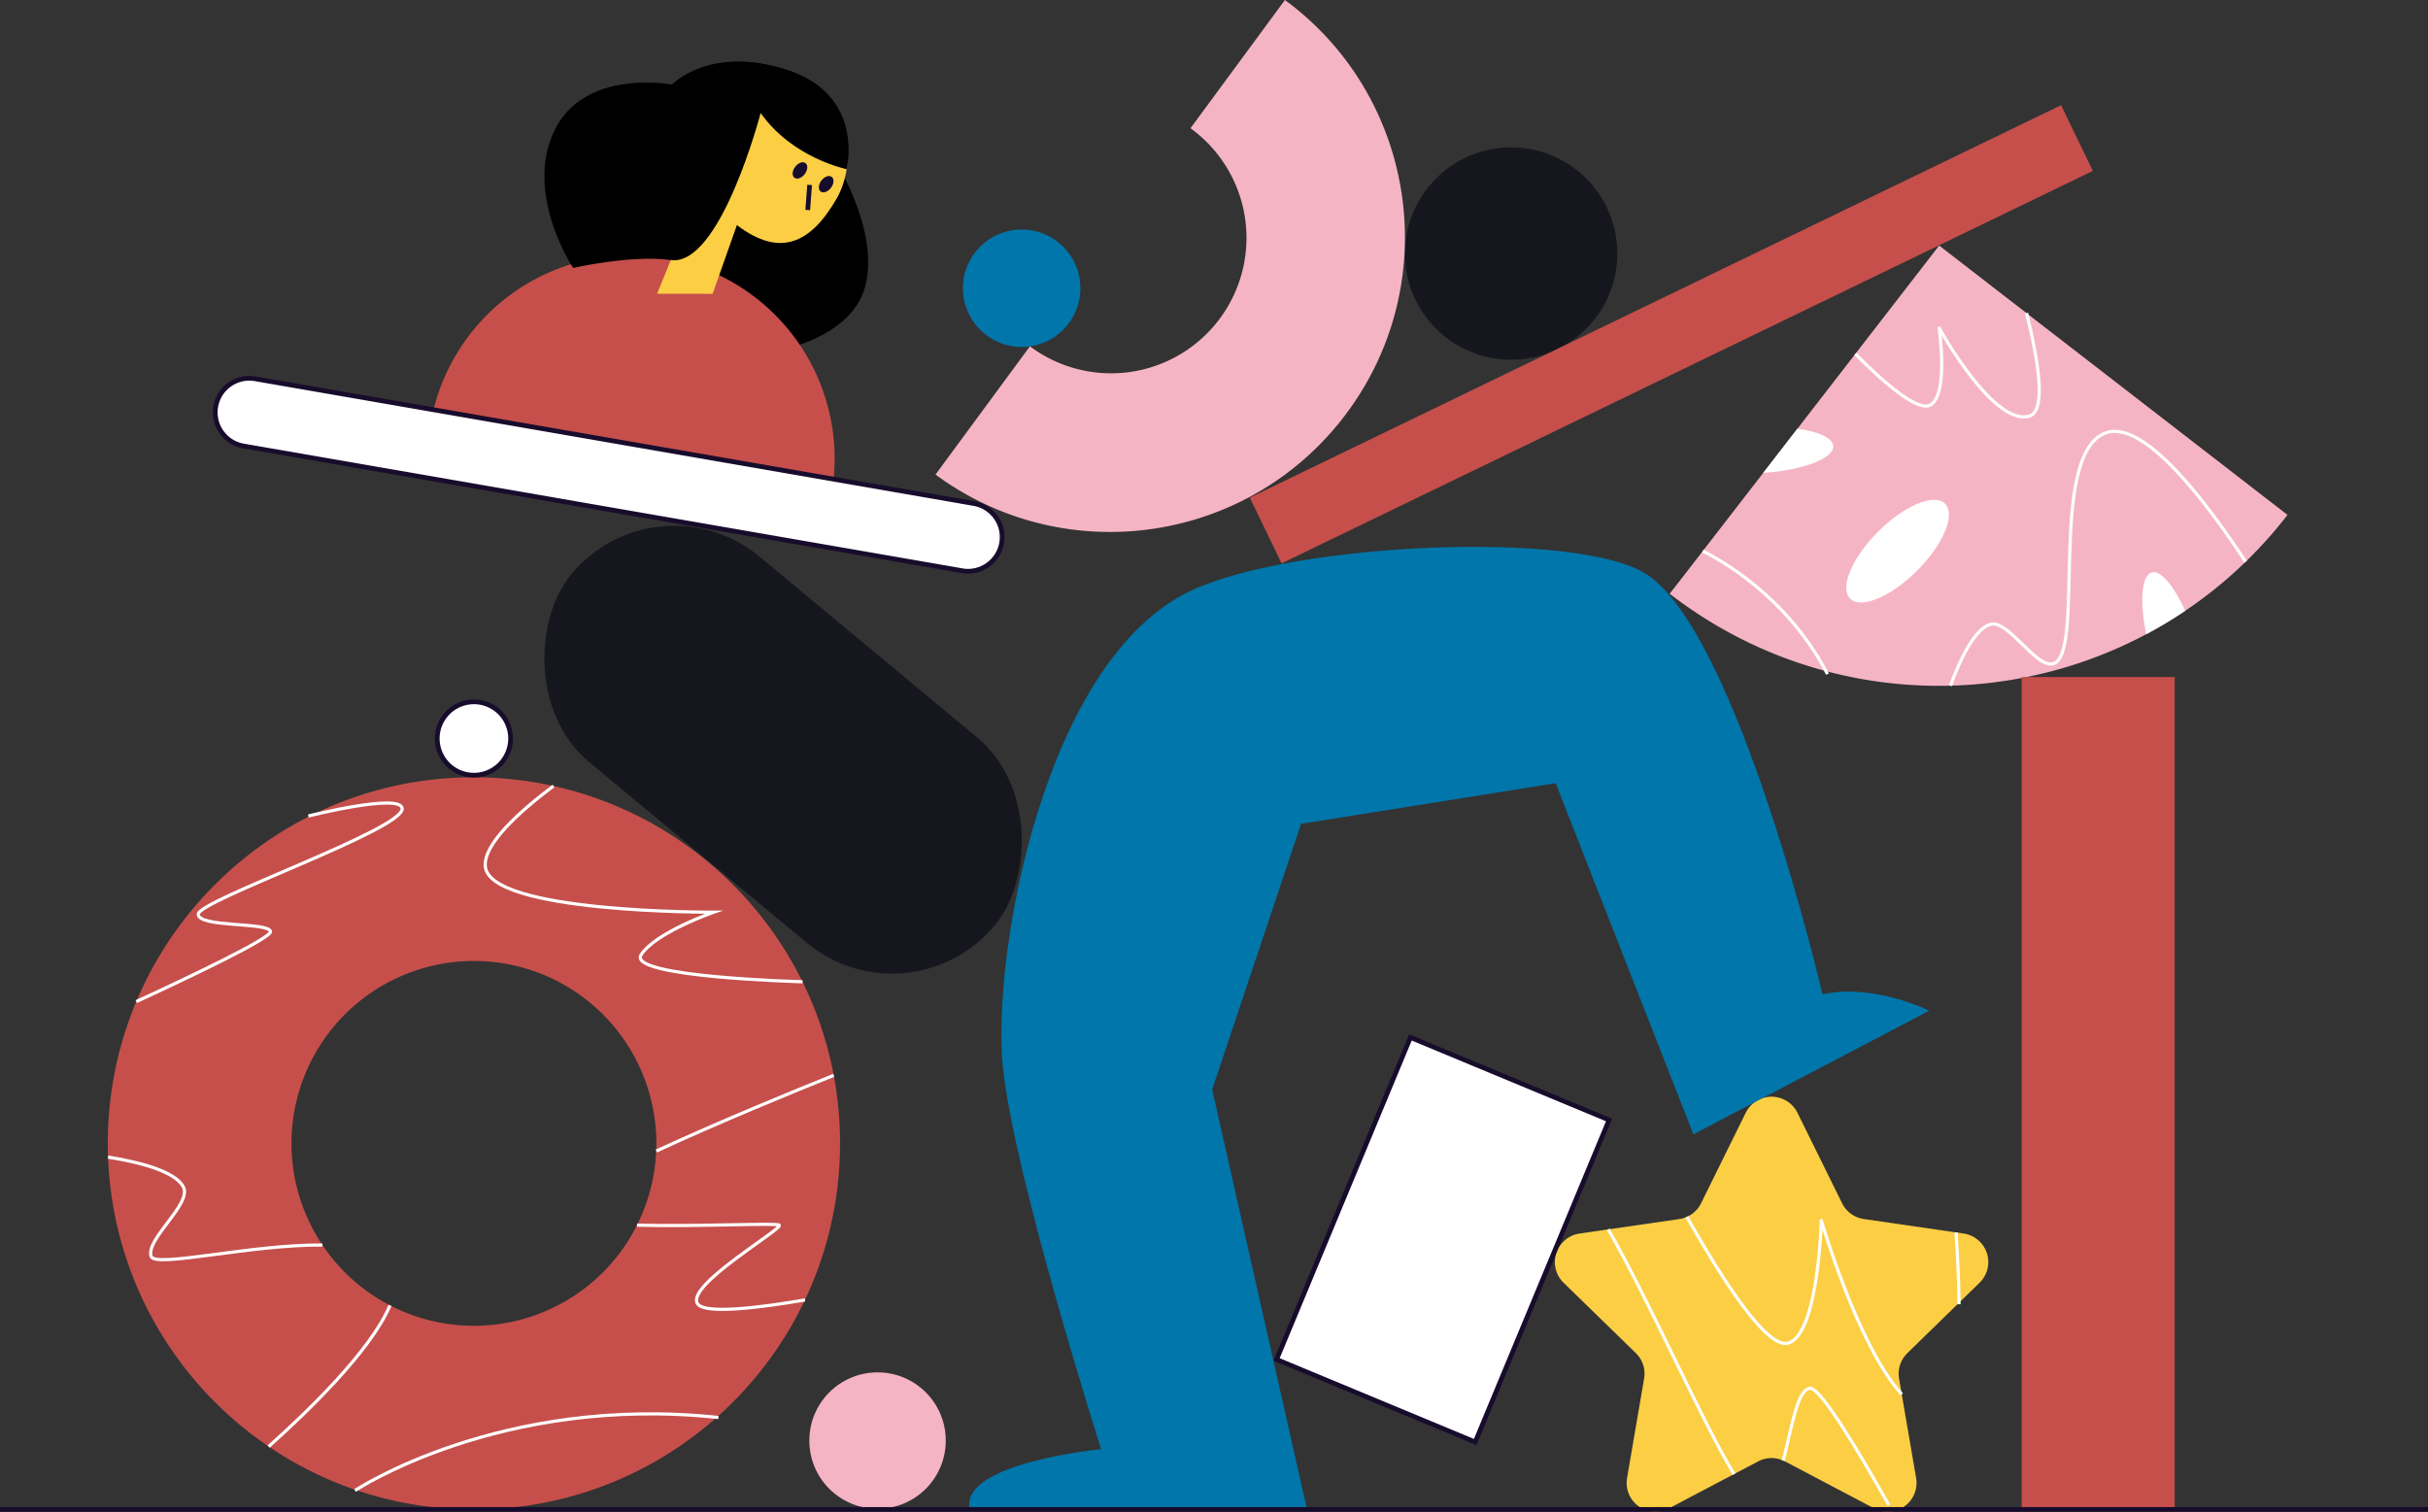
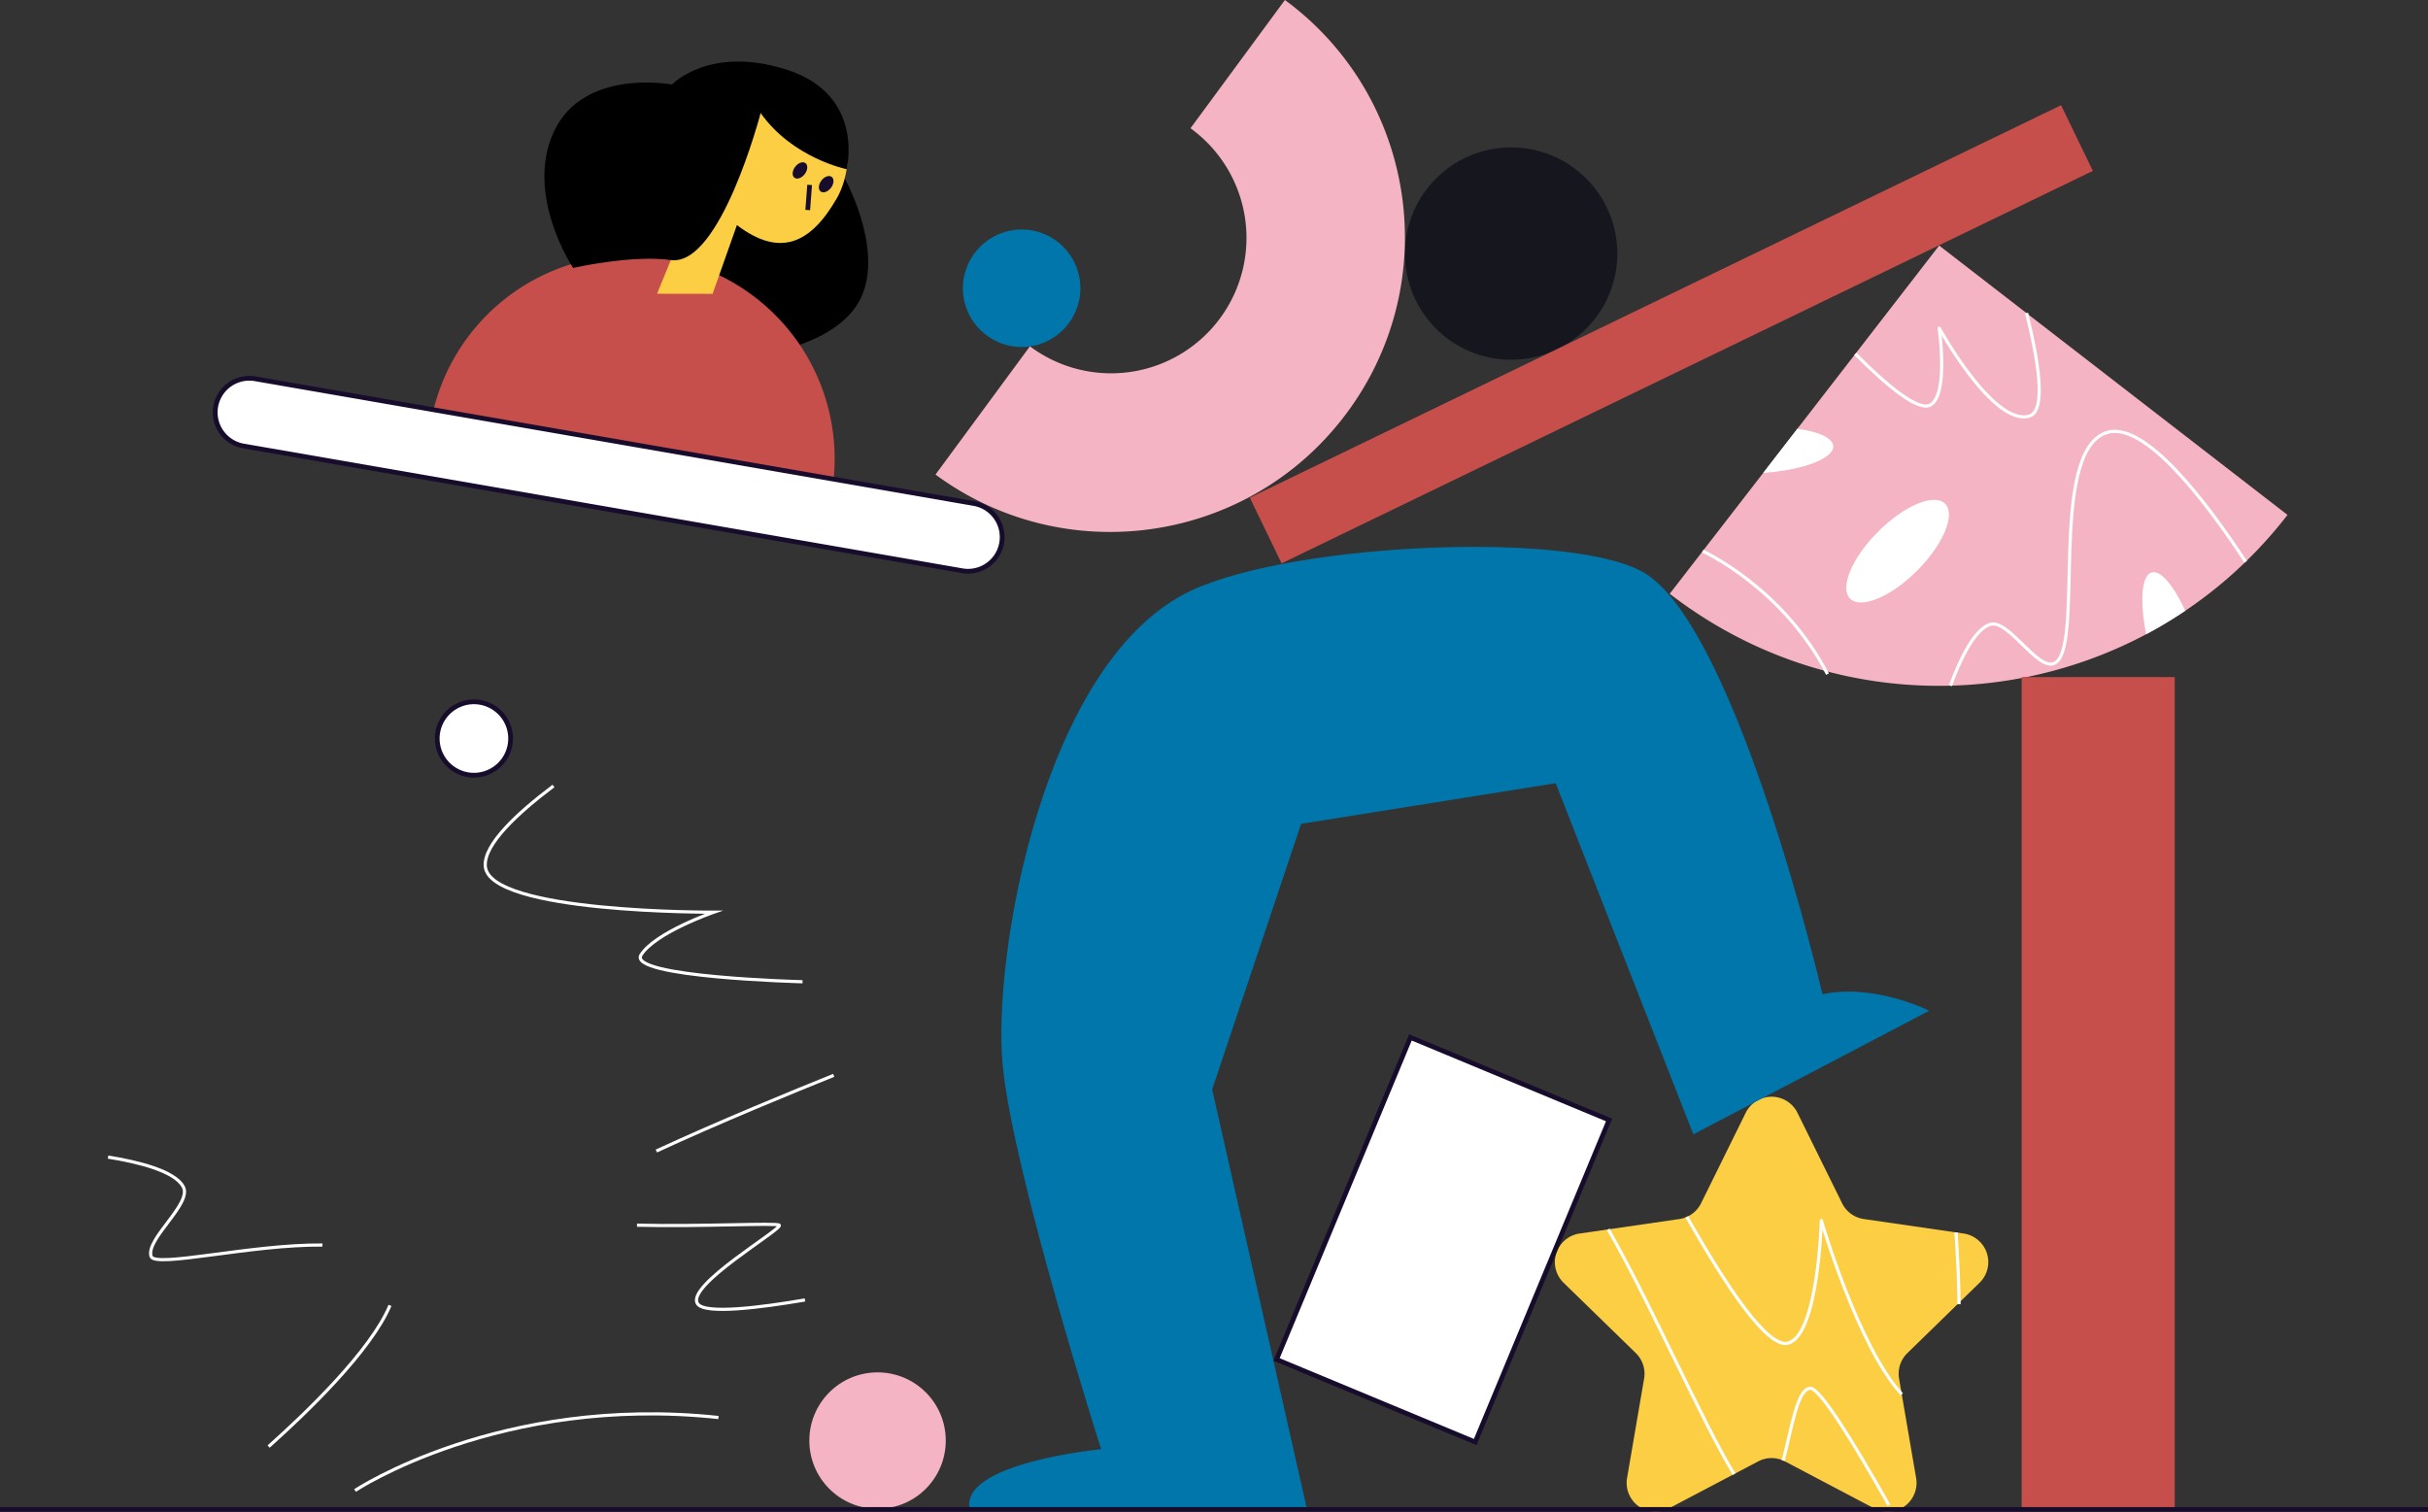
<svg xmlns="http://www.w3.org/2000/svg" id="Layer" viewBox="0 0 1535.49 956.2">
  <rect x="0" y="0" width="1535.49" height="956.2" fill="#333333" stroke="none" />
  <defs>
    <style>.cls-1{fill:#fcce44;}.cls-2,.cls-3,.cls-6{fill:none;}.cls-2,.cls-3{stroke:#fff;stroke-width:2px;}.cls-2{stroke-linejoin:round;}.cls-3,.cls-6{stroke-miterlimit:10;}.cls-4{fill:#f5b4c4;}.cls-5{fill:#c64f4b;}.cls-6{stroke:#170c2c;stroke-width:3px;}.cls-7{fill:#170c2c;}.cls-8{fill:#0076aa;}.cls-9{fill:#fff;}.cls-10{fill:#16171e;}</style>
  </defs>
  <title>7</title>
  <path class="cls-1" d="M1376.29,944.51l28.22,57.18a18.2,18.2,0,0,0,13.73,10l63.11,9.17a18.25,18.25,0,0,1,10.11,31.13l-45.66,44.51a18.26,18.26,0,0,0-5.25,16.15l10.78,62.85a18.24,18.24,0,0,1-26.47,19.23L1368.41,1165a18.21,18.21,0,0,0-17,0L1295,1194.71a18.24,18.24,0,0,1-26.47-19.23l10.78-62.85a18.26,18.26,0,0,0-5.25-16.15L1228.39,1052a18.25,18.25,0,0,1,10.11-31.13l63.1-9.17a18.22,18.22,0,0,0,13.74-10l28.22-57.18A18.25,18.25,0,0,1,1376.29,944.51Z" transform="translate(-239.56 -240.69)" />
  <path class="cls-2" d="M1478.48,1065.59c-.15-14.92-.92-30.66-1.93-45.44" transform="translate(-239.56 -240.69)" />
  <path class="cls-2" d="M1306.35,1010.3c24.45,43.31,51,83.34,63.94,79.91,19.24-5.11,21.09-77.58,21.09-77.58s23.07,79.46,50.87,109.93" transform="translate(-239.56 -240.69)" />
  <path class="cls-3" d="M1367.25,1164.48c5.43-20.22,8.76-45.4,17.15-45.7,6.17-.23,27.54,34.52,49.74,73.89" transform="translate(-239.56 -240.69)" />
  <path class="cls-3" d="M1256.62,1018.21c27.07,47.35,59.5,122,79.58,154.84" transform="translate(-239.56 -240.69)" />
  <circle class="cls-4" cx="554.97" cy="911.13" r="43.14" />
  <path d="M773,352s23.82,42,12.63,73.25-58.41,38.2-58.41,38.2l-71-82.12Z" transform="translate(-239.56 -240.69)" />
  <path class="cls-5" d="M511.33,511.87A128.72,128.72,0,0,1,766,549.75Z" transform="translate(-239.56 -240.69)" />
  <path class="cls-1" d="M655.09,426.48,686.77,349s-18.57-23.49-6.24-38.87,26.52.49,26.52.49,19.37-20,45.9-10.07S780,346.47,768.8,366.05c-16.59,28.92-36.12,37.62-63.21,17l-15.38,43.48" transform="translate(-239.56 -240.69)" />
  <line class="cls-6" x1="512.02" y1="116.96" x2="510.82" y2="132.84" />
  <path d="M663.81,405.16c31.4,4.31,56.78-93,56.78-93C740.84,340.83,775,347.69,775,347.69s11.79-46.72-37.41-62.75-73.07,9.22-73.07,9.22S609,283.54,590,323.64,602,410.16,602,410.16,638.87,401.73,663.81,405.16Z" transform="translate(-239.56 -240.69)" />
  <ellipse class="cls-7" cx="762.08" cy="357.24" rx="5.79" ry="3.8" transform="translate(-222.34 508.43) rotate(-52.87)" />
  <ellipse class="cls-7" cx="745.5" cy="348.54" rx="5.79" ry="3.8" transform="translate(-221.98 491.77) rotate(-52.87)" />
  <path class="cls-8" d="M993.36,614c-94.08,43.51-126.7,232.18-119.59,301.43s62.15,241.85,62.15,241.85-90,8.59-83.07,38.15h213.3l-60-265.69,56.24-168,161-25.69,87.07,222.08,149.16-78.17s-34.77-17.45-67.49-10.43c0,0-53-227-111-265.45C1238.67,575.87,1059,583.59,993.36,614Z" transform="translate(-239.56 -240.69)" />
  <path class="cls-9" d="M851.8,602a22.16,22.16,0,0,1-3.72-.32L393.54,522.78a21.58,21.58,0,0,1,3.66-42.84,21.16,21.16,0,0,1,3.72.32l454.54,78.89A21.58,21.58,0,0,1,851.8,602Z" transform="translate(-239.56 -240.69)" />
  <path class="cls-7" d="M397.2,478.44v3h0a20.13,20.13,0,0,1,3.46.3l454.55,78.89a20.08,20.08,0,0,1-3.41,39.86,20.22,20.22,0,0,1-3.46-.3L393.8,521.3a20.08,20.08,0,0,1,3.4-39.86v-3m0,0a23.09,23.09,0,0,0-22.71,19.13h0a23.08,23.08,0,0,0,18.79,26.68l454.55,78.9a23.07,23.07,0,0,0,26.68-18.79h0a23.08,23.08,0,0,0-18.79-26.69L401.18,478.78a23.51,23.51,0,0,0-4-.34Z" transform="translate(-239.56 -240.69)" />
-   <path class="cls-5" d="M539.27,732.31C411.4,732.31,307.74,836,307.74,963.85s103.66,231.53,231.53,231.53,231.54-103.66,231.54-231.53S667.14,732.31,539.27,732.31Zm0,346.91A115.37,115.37,0,1,1,654.64,963.85,115.37,115.37,0,0,1,539.27,1079.22Z" transform="translate(-239.56 -240.69)" />
  <circle class="cls-8" cx="646.1" cy="182.31" r="37.15" />
  <circle class="cls-10" cx="955.65" cy="160.38" r="67.16" />
  <path class="cls-9" d="M539.27,731a23.2,23.2,0,1,1,23.2-23.2A23.23,23.23,0,0,1,539.27,731Z" transform="translate(-239.56 -240.69)" />
  <path class="cls-7" d="M539.27,686.08a21.7,21.7,0,1,1-21.7,21.7,21.72,21.72,0,0,1,21.7-21.7m0-3a24.7,24.7,0,1,0,24.7,24.7,24.7,24.7,0,0,0-24.7-24.7Z" transform="translate(-239.56 -240.69)" />
  <path class="cls-4" d="M831.18,540.84l59.72-81.11A85.64,85.64,0,1,0,992.44,321.8l59.72-81.11c82.89,61,100.61,177.68,39.59,260.56S914.07,601.87,831.18,540.84Z" transform="translate(-239.56 -240.69)" />
  <path class="cls-3" d="M642.41,1015.59c39.82,1,88.84-1.62,90,0,1.87,2.69-59.63,38.3-51.67,49.75,4.75,6.83,40.11,2.3,67.89-2.46" transform="translate(-239.56 -240.69)" />
  <path class="cls-3" d="M766.81,920.82c-24.47,9.84-72.59,29.54-112.17,47.86" transform="translate(-239.56 -240.69)" />
-   <path class="cls-3" d="M434.57,756.79s58.59-14.73,59.33-4.71c1,13.18-128.76,58.13-128.94,66.78s44.8,4.9,45.66,11c.6,4.18-51.74,29-84.88,44.33" transform="translate(-239.56 -240.69)" />
  <path class="cls-3" d="M443.47,1028.15c-44.76-.5-106.08,14.72-108.38,7.15-3.37-11.06,25.81-33.1,20.49-43.77-5.14-10.31-29.3-16.08-47.68-19" transform="translate(-239.56 -240.69)" />
  <path class="cls-3" d="M409.44,1155.59c24.25-21.65,64.73-60.61,76.75-89.28" transform="translate(-239.56 -240.69)" />
  <path class="cls-3" d="M589.59,737.8c-23.1,17.38-44.06,37-43.14,50.67,2,29.93,144.54,29.15,144.54,29.15s-37,12.81-46,27,102.1,17,102.1,17" transform="translate(-239.56 -240.69)" />
-   <rect class="cls-10" x="560.86" y="630.47" width="347.88" height="168.79" rx="84.39" transform="translate(386.88 -545.25) rotate(39.72)" />
  <path class="cls-3" d="M464.08,1183.38s91.83-60.92,229.84-46.15" transform="translate(-239.56 -240.69)" />
  <path class="cls-4" d="M1686.19,566.35a277.07,277.07,0,0,1-89.36,75.48c-93.72,49.84-211.9,43.57-301.32-25.6l59.14-76.45,21.59-27.91L1465.91,396Z" transform="translate(-239.56 -240.69)" />
  <path class="cls-9" d="M1398.92,522.83c.44,7.8-19.25,15.28-44.27,16.95l21.59-27.91C1389.59,513.66,1398.63,517.67,1398.92,522.83Z" transform="translate(-239.56 -240.69)" />
  <ellipse class="cls-9" cx="1439.62" cy="589.28" rx="42.45" ry="17.45" transform="translate(-234.59 949.88) rotate(-45)" />
  <path class="cls-3" d="M1659.72,596c-24.69-37.68-64.34-90.26-88.44-81.53-36.83,13.34-13,138-32.74,145.84-10.74,4.27-28.89-28.13-40.31-24.72-10,3-19.06,22.1-25.19,38.77" transform="translate(-239.56 -240.69)" />
  <path class="cls-2" d="M1412.87,464.52c19.53,19.62,39.84,36.74,47.55,32.28,11.62-6.72,5.49-48.59,5.49-48.59s34.46,62.55,57.11,55.61c11.08-3.39,5.21-37-1.85-65.12" transform="translate(-239.56 -240.69)" />
  <path class="cls-9" d="M1621.5,627a275.75,275.75,0,0,1-24.67,14.81c-4.14-20.81-3-37.15,3.47-39.05C1606,601.11,1614.3,611.11,1621.5,627Z" transform="translate(-239.56 -240.69)" />
  <path class="cls-2" d="M1316.36,589.28s50.61,22.89,78.93,77.78" transform="translate(-239.56 -240.69)" />
  <rect class="cls-5" x="1278.51" y="428.23" width="96.81" height="526.46" />
  <rect class="cls-5" x="1011.55" y="428.94" width="569.95" height="46.15" transform="translate(-306.99 369.23) rotate(-25.82)" />
  <line class="cls-6" y1="954.7" x2="1535.49" y2="954.7" />
  <rect class="cls-9" x="1041.72" y="956.77" width="220.58" height="136.03" transform="translate(-476.02 1454.53) rotate(-67.43)" />
  <path class="cls-7" d="M1132.35,898.8l122.85,51.06-83.52,200.92-122.84-51.06,83.51-200.92m-1.62-3.92-85.81,206.45,128.38,53.37,85.82-206.46-128.39-53.36Z" transform="translate(-239.56 -240.69)" />
</svg>